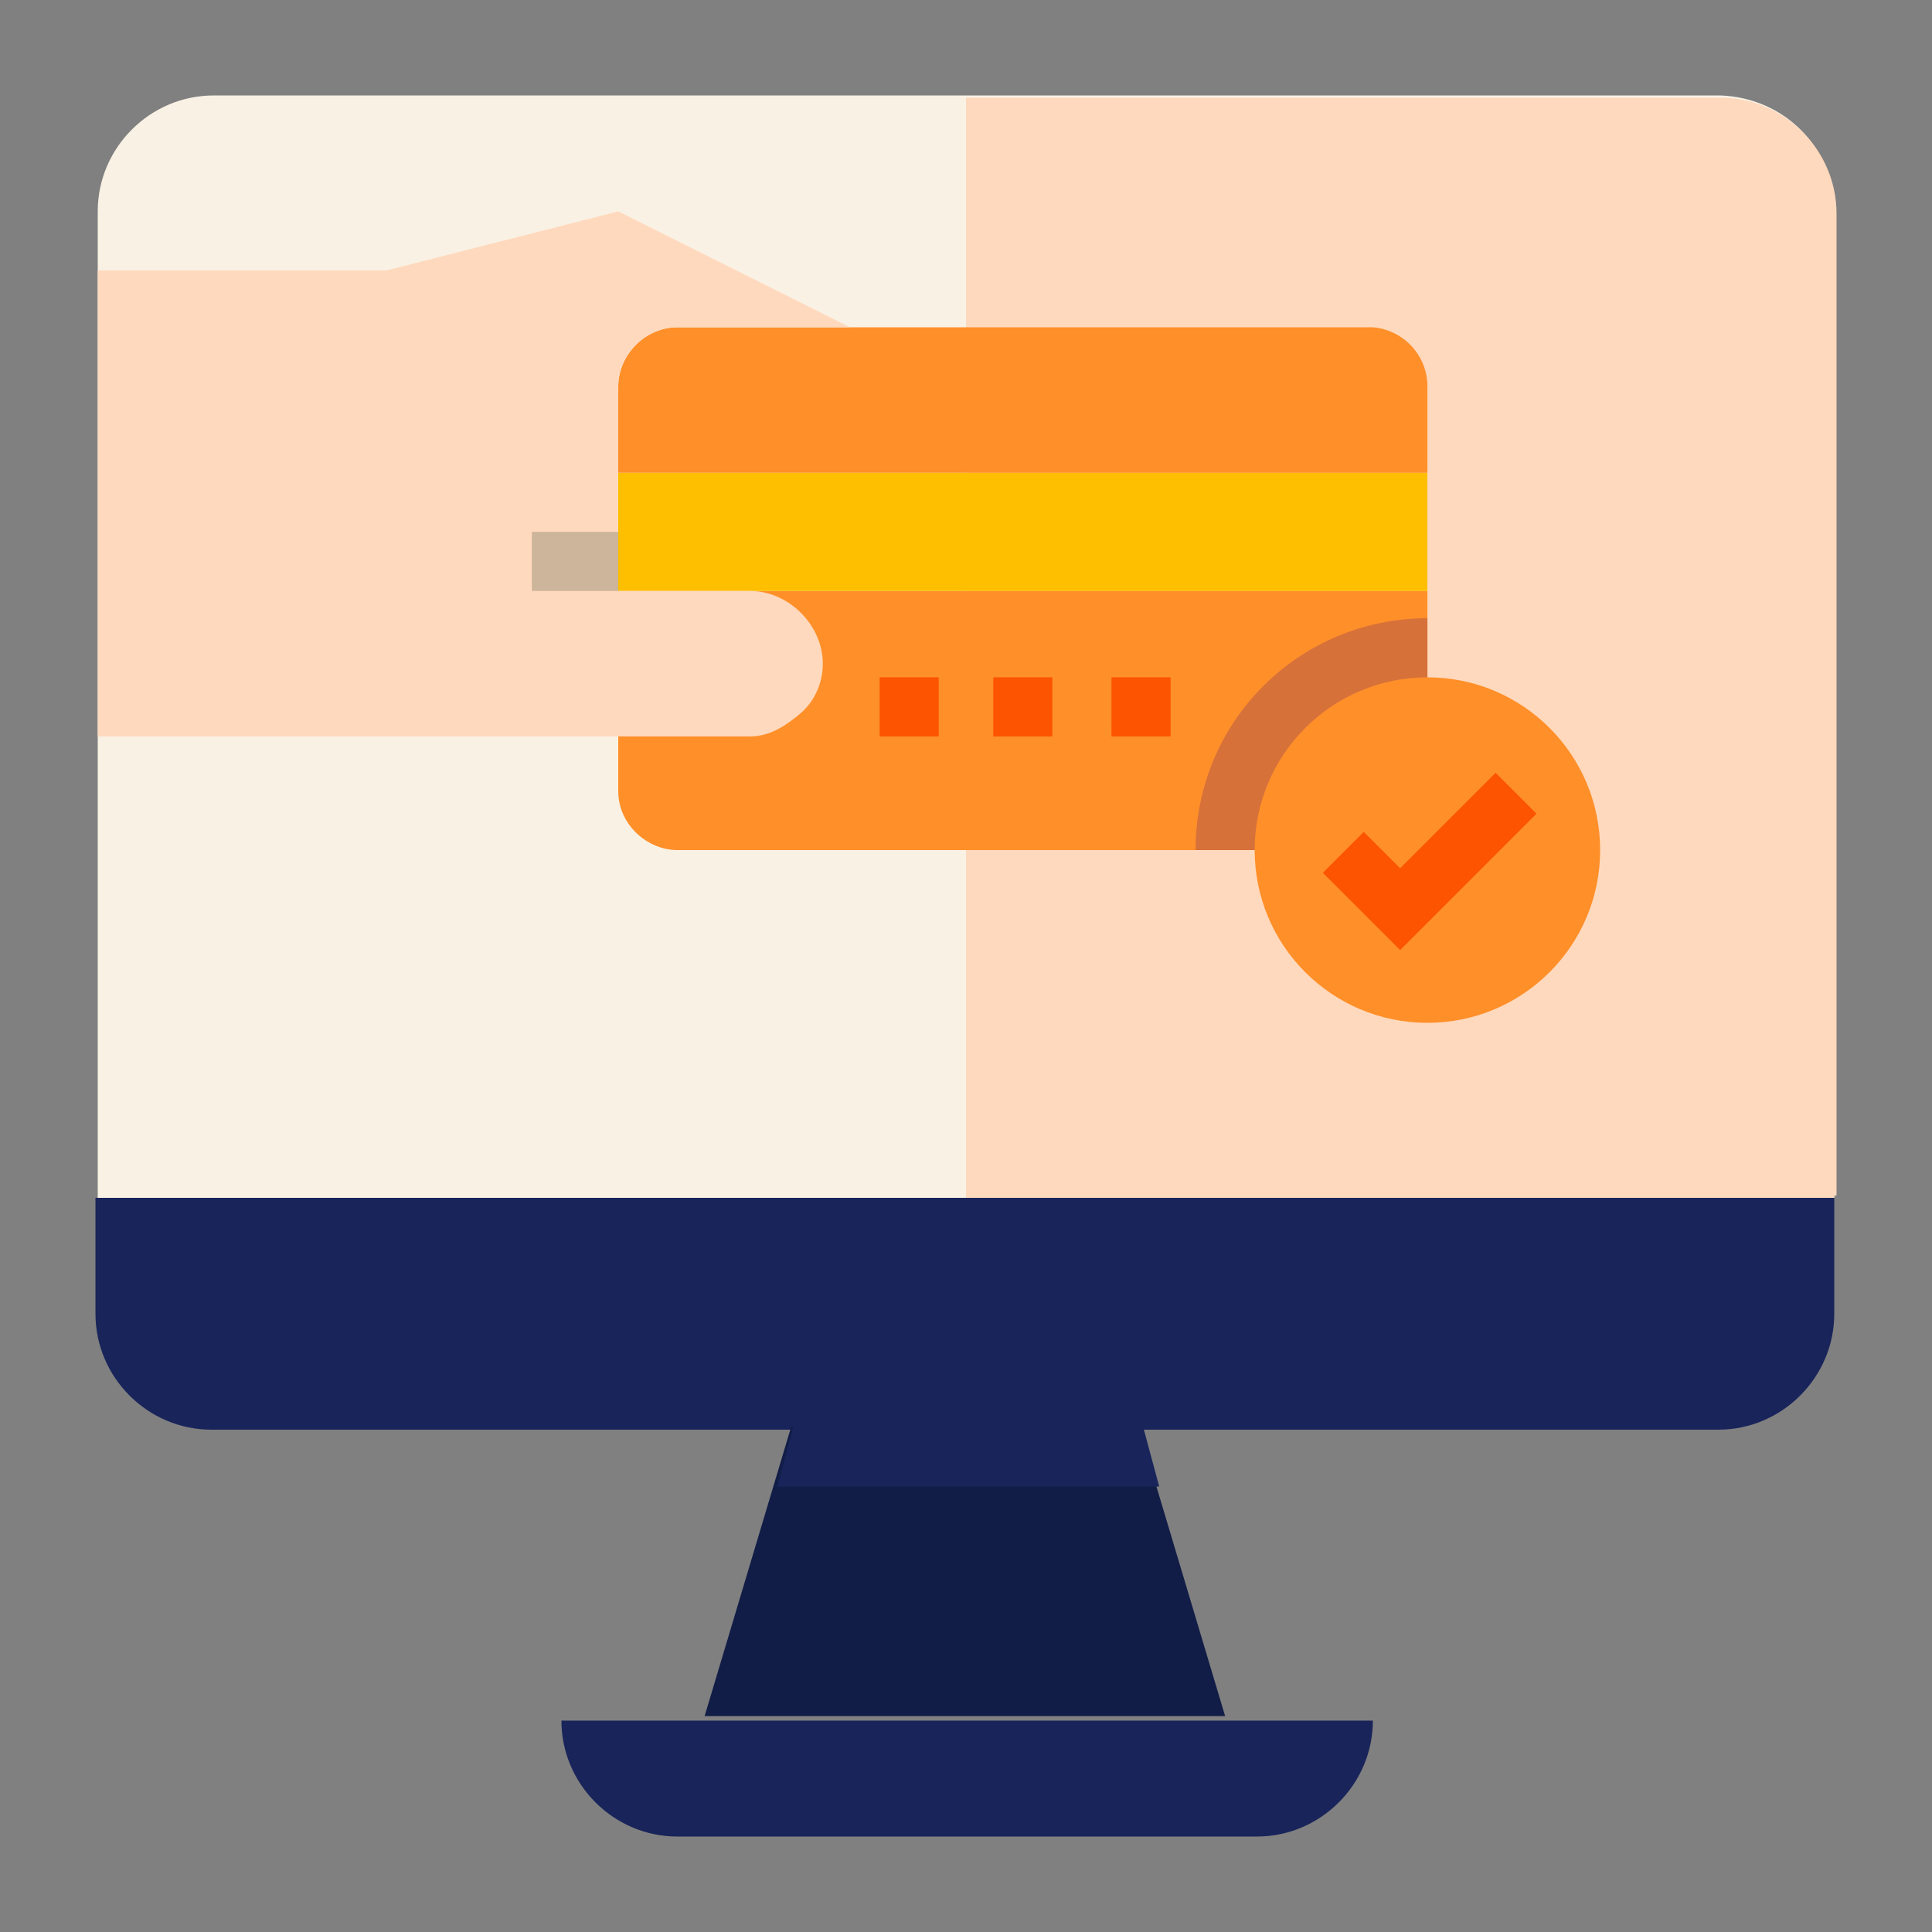
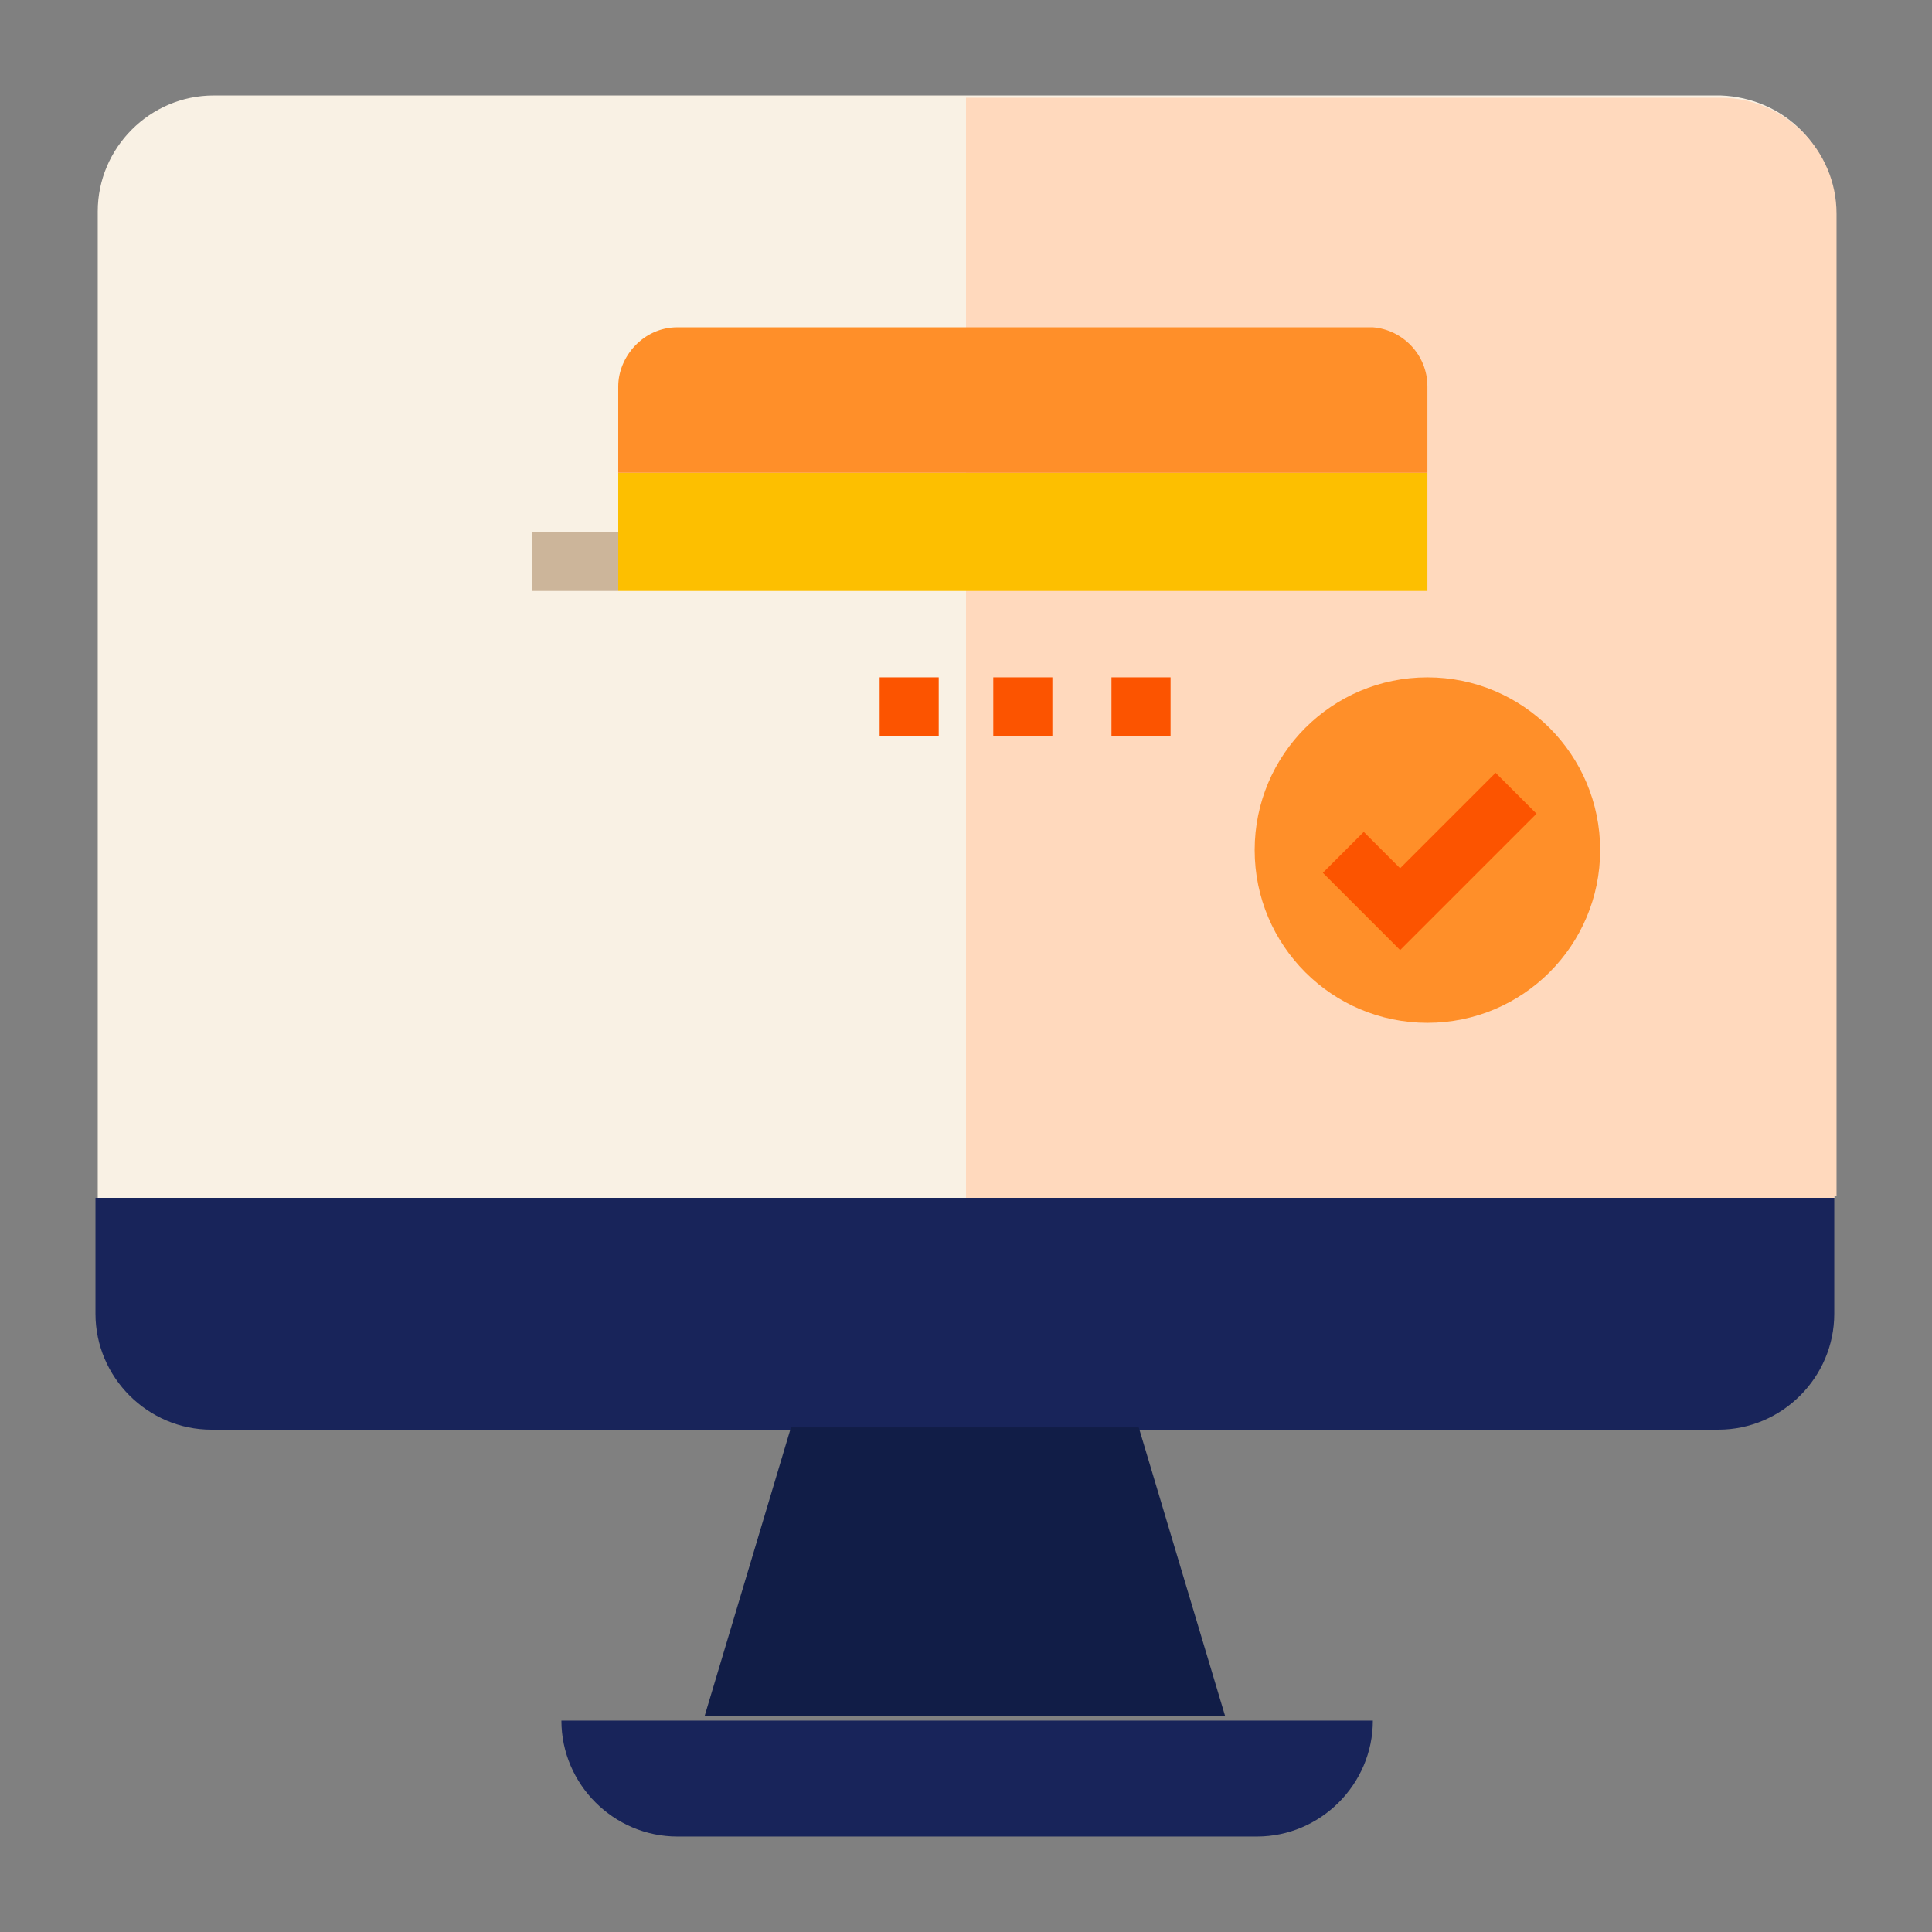
<svg xmlns="http://www.w3.org/2000/svg" id="Layer_1" x="0px" y="0px" viewBox="0 0 85 85" style="enable-background:new 0 0 85 85;" xml:space="preserve">
  <rect x="0" y="0" width="85" height="85" fill="#808080" stroke="none" />
  <style type="text/css">
	.st0{fill:none;}
	.st1{fill:#18245A;}
	.st2{fill:#F9F1E4;}
	.st3{fill:#FFD9BD;}
	.st4{fill:#FF8F29;}
	.st5{fill:#D6713A;}
	.st6{fill:#FDBF00;}
	.st7{fill:#111D47;}
	.st8{fill:#FC5400;}
	.st9{fill:#CCB59A;}
</style>
  <g>
    <rect x="-18.7" y="-3.4" class="st0" width="122.5" height="91.9" />
    <path class="st1" d="M80.7,52.7v5.1c0,2.8-2.3,5.1-5.1,5.1H9.3c-2.8,0-5.1-2.3-5.1-5.1v-5.1H80.7z" />
    <path class="st2" d="M80.7,9.3v43.4H4.3V9.3c0-2.8,2.3-5.1,5.1-5.1h66.3C78.5,4.3,80.7,6.5,80.7,9.3z" />
    <path class="st3" d="M80.7,52.7H42.5V4.3h33.2c2.8,0,5.1,2.3,5.1,5.1v43.2H80.7z" />
-     <path class="st4" d="M60.4,37.4H29.8c-1.3,0-2.6-1.1-2.6-2.6V26h35.6v8.9C62.8,36.3,61.7,37.4,60.4,37.4z" />
-     <path class="st5" d="M62.8,34.9v-7.7c-5.6,0-10.2,4.5-10.2,10.2h7.6C61.7,37.4,62.8,36.3,62.8,34.9z" />
    <circle class="st4" cx="62.8" cy="37.4" r="7.6" />
    <path class="st6" d="M27.2,20.8h35.6V26H27.2V20.8z" />
    <path class="st4" d="M62.8,17v3.8H27.2V17c0-1.3,1.1-2.6,2.6-2.6h30.6C61.7,14.5,62.8,15.6,62.8,17z" />
    <path class="st1" d="M60.4,75.7c0,2.8-2.3,5.1-5.1,5.1H29.8c-2.8,0-5.1-2.3-5.1-5.1H60.4z" />
    <path class="st7" d="M50.1,62.8l3.8,12.7H31l3.8-12.7H50.1z" />
-     <path class="st3" d="M27.2,26h5.8c1.7,0,3.2,1.5,3.2,3.2c0,0.9-0.4,1.7-1,2.2c-0.6,0.5-1.3,1-2.2,1H4.3V11.9H17l10.2-2.6l10.2,5.1   h-7.6c-1.3,0-2.6,1.1-2.6,2.6V26z" />
-     <path class="st1" d="M51,65.4l-0.7-2.6H34.9l-0.7,2.6H51z" />
    <g>
      <path class="st8" d="M61.6,41.8l-3.4-3.4l1.8-1.8l1.6,1.6l4.2-4.2l1.8,1.8L61.6,41.8z" />
      <path class="st8" d="M38.7,29.8h2.6v2.6h-2.6V29.8z" />
      <path class="st8" d="M43.7,29.8h2.6v2.6h-2.6V29.8z" />
      <path class="st8" d="M48.9,29.8h2.6v2.6h-2.6V29.8z" />
    </g>
    <path class="st9" d="M23.4,23.4h3.8V26h-3.8V23.4z" />
  </g>
</svg>